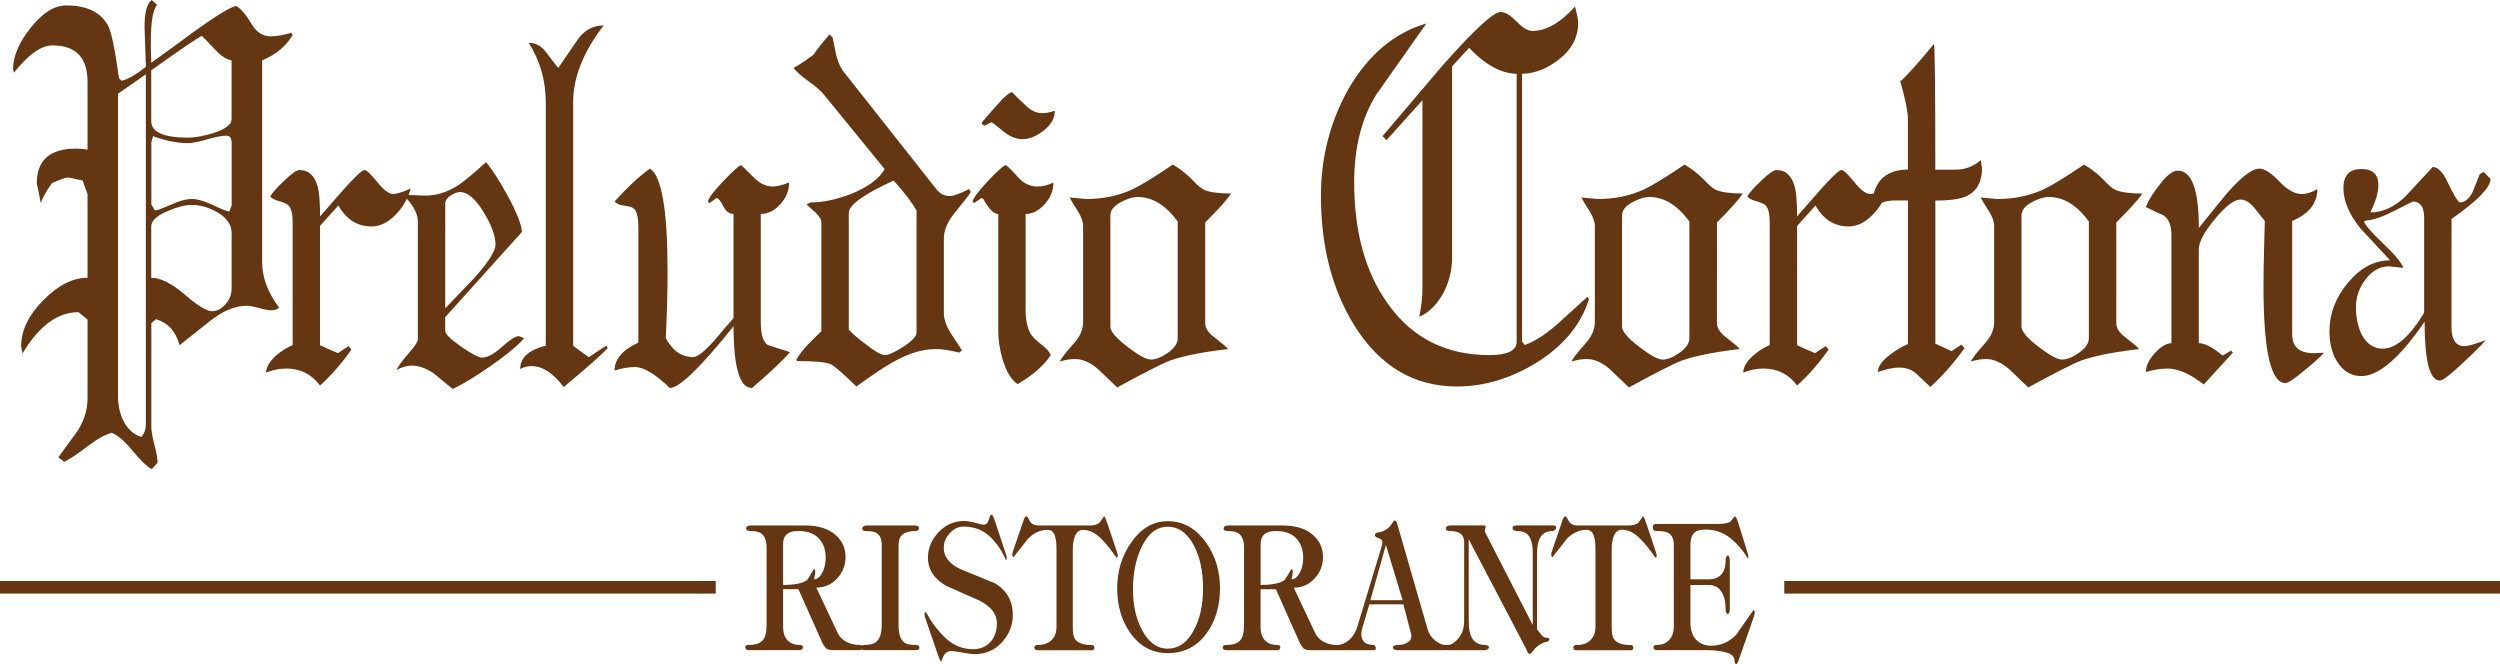
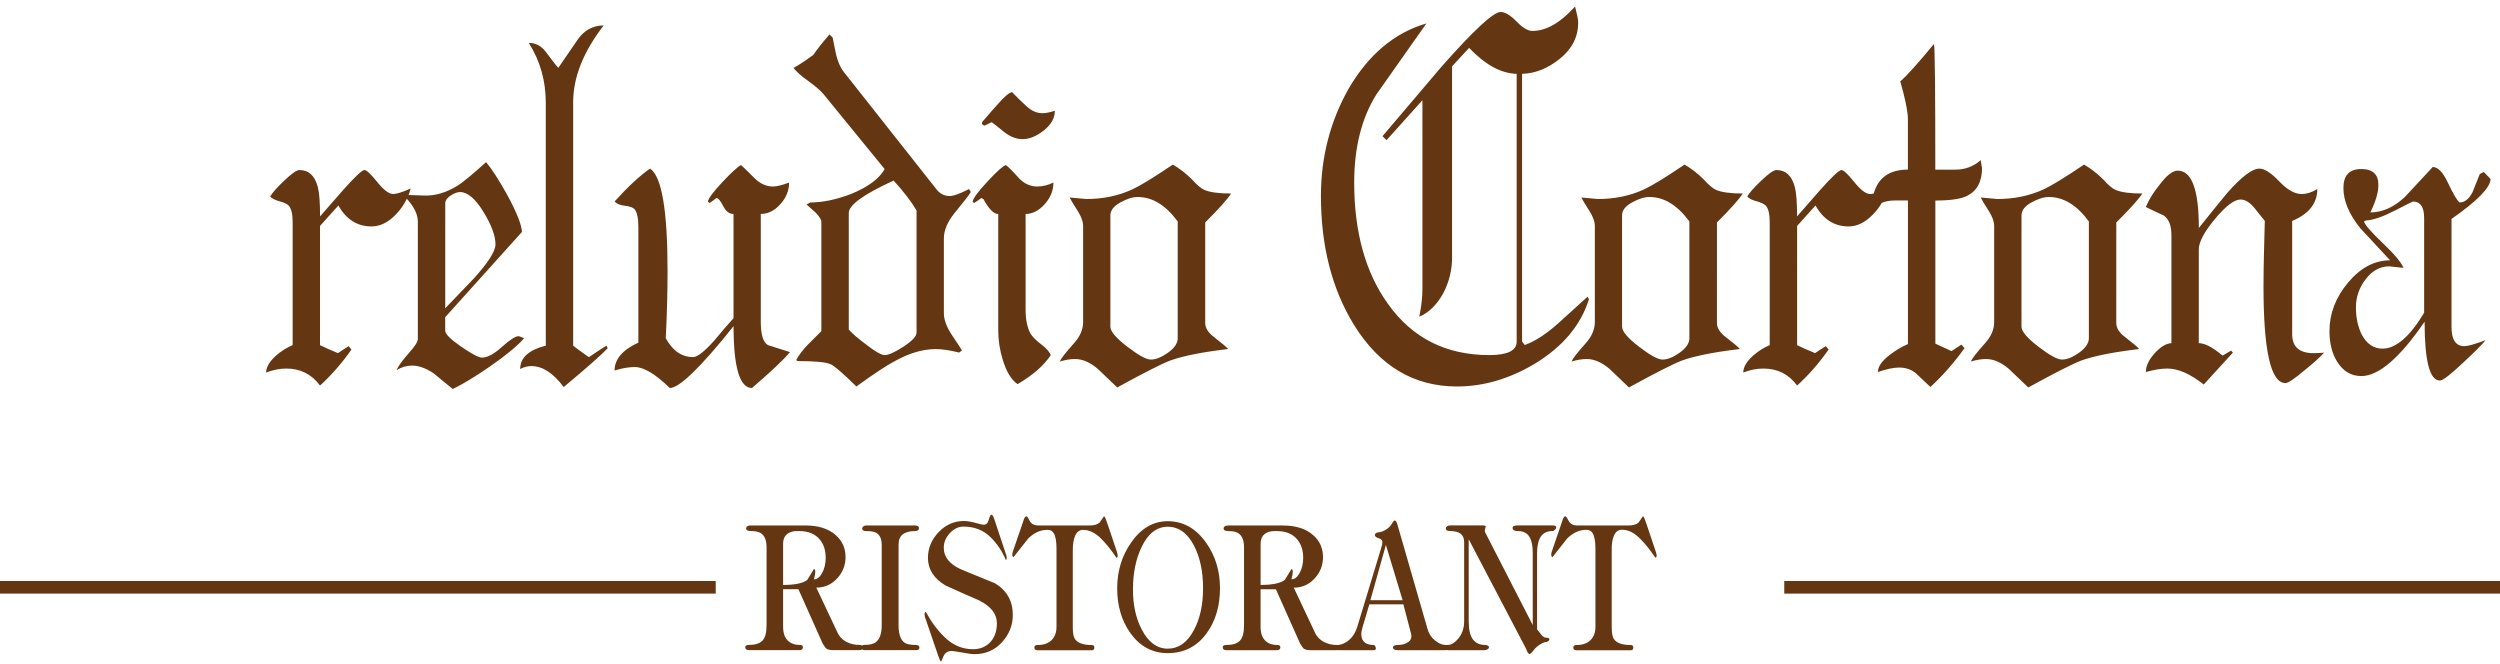
<svg xmlns="http://www.w3.org/2000/svg" version="1.1" id="Livello_1" x="0" y="0" viewBox="0 0 496.07 131.78" xml:space="preserve">
  <style>.st0{fill:#643612}</style>
  <path class="st0" d="M181.75 127.98c-1.09 0-1.86-.16-2.3-.48-.77-.57-1.15-1.71-1.15-3.44v-15.94c0-.96.28-1.66.83-2.09.56-.43 1.35-.65 2.39-.65.56 0 .83-.2.83-.59 0-.34-.28-.52-.83-.52h-9.66c-.21 0-.39.06-.55.18-.15.12-.23.26-.23.41 0 .35.26.52.78.52.92 0 1.58.11 1.98.33.75.42 1.12 1.22 1.12 2.4v15.94c0 1.73-.42 2.87-1.26 3.44-.46.32-1.21.48-2.24.48-.17 0-.28.05-.36.13-.13-.09-.33-.13-.59-.13-.9 0-1.72-.19-2.46-.56-.9-.45-1.54-1.12-1.92-2.01l-4.15-8.8c1.68 0 3.09-.64 4.22-1.92 1.05-1.18 1.58-2.56 1.58-4.14 0-1.75-.63-3.19-1.9-4.32-1.44-1.31-3.48-1.96-6.12-1.96h-10.75c-.63 0-.95.21-.95.63 0 .15.08.27.23.35.15.09.39.13.72.13.88 0 1.53.14 1.95.41.77.49 1.15 1.44 1.15 2.85v15.42c0 1.48-.27 2.5-.82 3.07-.55.57-1.44.85-2.69.85-.48 0-.72.15-.72.44 0 .39.24.59.72.59h10.06c.44 0 .66-.2.66-.59 0-.3-.22-.44-.66-.44-.79 0-1.45-.19-1.98-.56-.86-.59-1.29-1.61-1.29-3.07v-7.43h3.04l4.81 10.78c.35.56.57.88.66.95.29.24.73.36 1.33.36h5.28c.28 0 .49-.05.62-.14.08.09.18.14.33.14h10.29c.46 0 .69-.16.69-.48 0-.36-.23-.54-.69-.54zm-20.24-15.06c-.44.72-.88 1.43-1.32 2.15-.86.67-2.46 1-4.8 1v-8.18c0-1.4.71-2.22 2.13-2.47.13-.02.5-.04 1.09-.04 1.8 0 3.16.57 4.08 1.7.77.93 1.15 2.14 1.15 3.61 0 1.13-.23 2.12-.69 2.98-.46.86-1.01 1.29-1.64 1.29.17-.64.26-1.15.26-1.52 0-.34-.08-.52-.26-.52zM197.42 115.73c-2.2-.89-4.41-1.79-6.61-2.7-2.36-1.04-3.54-2.48-3.54-4.33 0-1.08.4-2.06 1.21-2.92s1.71-1.29 2.7-1.29c2.17 0 3.96.7 5.38 2.11 1.3 1.28 2.31 2.79 3.02 4.51.12 0 .17-.14.17-.41v-.18c0-.07-.01-.15-.03-.22l-2.39-7.18c-.21-.67-.42-1-.63-1-.13 0-.3.33-.49 1-.19.67-.53 1-1.01 1-.23 0-.64-.09-1.24-.26-1.11-.32-2-.48-2.67-.48-2.01 0-3.73.78-5.15 2.33-1.34 1.46-2.01 3.12-2.01 4.99 0 2.29 1.19 4.13 3.56 5.51 2.18.99 4.38 1.96 6.58 2.92 2.36 1.18 3.54 2.69 3.54 4.51 0 1.7-.5 3.02-1.49 3.96-.86.81-1.95 1.22-3.25 1.22-2.11 0-3.98-.79-5.61-2.37-1.48-1.43-2.72-3.11-3.74-5.03-.17 0-.26.16-.26.48 0 .12.02.28.06.48l2.62 7.65c.27.81.47 1.23.6 1.25.02 0 .18-.35.47-1.05.3-.7.82-1.05 1.57-1.05.4 0 1.4.15 2.99.44.65.12 1.18.18 1.58.18 2.2 0 4.02-.78 5.46-2.35 1.44-1.57 2.16-3.37 2.16-5.42.01-2.76-1.18-4.87-3.55-6.3zM221.79 110.26c0-.17-.06-.43-.17-.78l-1.75-5.21c-.31-.87-.48-1.35-.52-1.45-.12-.25-.21-.37-.29-.37-.31.42-.6.84-.89 1.26-.42.37-1.08.56-1.98.56H206.1c-.88 0-1.47-.3-1.77-.91-.3-.61-.51-.91-.65-.91-.25 0-.46.32-.63.96l-1.98 5.78c-.13.32-.2.59-.2.82 0 .35.09.52.26.52.98-1.24 1.96-2.48 2.93-3.72 1.17-1.12 2.42-1.68 3.77-1.68.57 0 1 .22 1.26.67.36.59.55 1.62.55 3.07v15.49c0 1.14-.33 2.03-.99 2.67-.66.64-1.59.96-2.77.96-.42 0-.63.17-.63.52s.21.52.63.52h10.75c.34 0 .52-.17.52-.52s-.17-.52-.52-.52c-1.74 0-2.88-.43-3.39-1.29-.25-.42-.37-1.2-.37-2.33v-15.16c0-1.08.12-1.97.37-2.66.34-.94.9-1.41 1.67-1.41 1.25 0 2.45.59 3.62 1.78 1.05 1.06 2.05 2.31 2.99 3.74.18-.03.27-.15.27-.4zM231.71 103.42c-2.89 0-5.33 1.43-7.3 4.29-1.82 2.64-2.73 5.65-2.73 9.02 0 3.43.85 6.36 2.56 8.8 1.9 2.71 4.39 4.07 7.47 4.07 3.24 0 5.82-1.32 7.73-3.96 1.76-2.42 2.64-5.39 2.64-8.91 0-3.48-.94-6.52-2.82-9.13-2-2.79-4.52-4.18-7.55-4.18zm5.2 21.6c-1.3 2.46-3.04 3.69-5.2 3.69-2.11 0-3.81-1.24-5.12-3.73-1.19-2.24-1.78-4.91-1.78-8.01 0-3.25.58-6.07 1.73-8.46 1.28-2.66 3.01-3.99 5.17-3.99 2.2 0 3.96 1.28 5.26 3.84 1.17 2.29 1.75 5.08 1.75 8.38 0 3.26-.6 6.02-1.81 8.28zM306.76 126.53c-.29 0-.58-.18-.88-.54-.3-.36-.59-.72-.88-1.09v-15.13c0-1.18.16-2.13.49-2.85.48-1.04 1.34-1.55 2.59-1.55.17 0 .33-.09.49-.26.15-.17.23-.33.23-.48 0-.25-.24-.37-.72-.37h-6.99c-.63 0-.95.16-.95.48 0 .42.32.63.95.63.88 0 1.55.22 2.01.67.69.67 1.04 1.91 1.04 3.73v14.26l-9.45-18.41c-.08-.15-.09-.34-.03-.57.06-.23.11-.43.16-.61-.02-.02-.04-.05-.06-.07-.1-.07-.24-.11-.43-.11h-6.61c-.23 0-.43.06-.59.18-.16.12-.24.26-.24.41 0 .35.28.52.83.52.94 0 1.64.18 2.11.54.47.36.7.91.7 1.65v15.68c0 1.46-.43 2.66-1.29 3.62-.67.74-1.31 1.11-1.93 1.11-.08 0-.15.01-.22.02-.09-.01-.18-.02-.3-.02-.65 0-1.34-.3-2.05-.89-.72-.59-1.2-1.32-1.45-2.18l-5.89-20.42c-.08-.27-.13-.47-.17-.6-.13-.4-.29-.6-.46-.6-.13 0-.29.15-.46.45-.31.59-.79 1.08-1.44 1.45-.54.3-1.01.45-1.41.45-.44.1-.66.28-.66.54 0 .13.08.25.23.38.15.13.3.19.43.19.38.15.62.28.72.4.08.1.12.25.12.47 0 .24-.07.58-.2 1.02l-4.77 15.72c-.38 1.23-1 2.17-1.84 2.81-.58.44-1.17.71-1.8.8-.08.01-.15.03-.22.04-.07-.01-.14-.02-.22-.02-.9 0-1.72-.19-2.46-.56-.9-.45-1.54-1.12-1.92-2.01l-4.15-8.8c1.68 0 3.09-.64 4.22-1.92 1.05-1.18 1.58-2.56 1.58-4.14 0-1.75-.63-3.19-1.9-4.32-1.44-1.31-3.48-1.96-6.12-1.96h-10.75c-.63 0-.95.21-.95.63 0 .15.08.27.23.35.15.09.39.13.72.13.88 0 1.53.14 1.95.41.77.49 1.15 1.44 1.15 2.85v15.42c0 1.48-.27 2.5-.82 3.07-.55.57-1.44.85-2.69.85-.48 0-.72.15-.72.44 0 .39.24.59.72.59h10.06c.44 0 .66-.2.66-.59 0-.3-.22-.44-.66-.44-.79 0-1.45-.19-1.98-.56-.86-.59-1.29-1.61-1.29-3.07v-7.43h3.04l4.81 10.78c.35.56.57.88.66.95.29.24.73.36 1.33.36h5.28c.07 0 .12-.01.18-.02.04 0 .07.02.1.02h7.04c.38 0 .52-.2.4-.59-.12-.3-.25-.44-.4-.44-.71 0-1.28-.15-1.7-.44-.5-.37-.75-.92-.75-1.66 0-.42.09-.92.27-1.51l1.32-4.45h6.76l1.52 5.81c.05.12.07.28.07.48 0 .64-.35 1.12-1.06 1.44-.48.22-1.02.33-1.61.33-.61 0-.94.15-.98.44-.04.39.29.59.98.59h9.4c.11 0 .2-.01.28-.03.07.01.14.03.23.03h7.36c.54-.11.8-.3.8-.59 0-.11-.09-.22-.26-.31s-.35-.14-.55-.14c-1.04 0-1.83-.37-2.39-1.11-.56-.74-.83-1.95-.83-3.62V107l11.38 21.71c.25.71.48 1.06.69 1.06.15 0 .42-.24.79-.72.37-.48.82-.88 1.34-1.2.52-.32.96-.48 1.32-.48.33-.15.49-.31.49-.48.04-.23-.2-.36-.68-.36zm-50.5-13.61c-.44.72-.88 1.43-1.32 2.15-.86.67-2.46 1-4.8 1v-8.18c0-1.4.71-2.22 2.13-2.47.13-.02.5-.04 1.09-.04 1.8 0 3.16.57 4.08 1.7.77.93 1.15 2.14 1.15 3.61 0 1.13-.23 2.12-.69 2.98-.46.86-1.01 1.29-1.64 1.29.17-.64.26-1.15.26-1.52 0-.34-.09-.52-.26-.52zm15.66 6.18l3.08-10.97 3.32 10.97h-6.4z" />
  <path class="st0" d="M320.16 106.52c.34-.94.9-1.41 1.67-1.41 1.25 0 2.45.59 3.62 1.78 1.05 1.06 2.05 2.31 2.99 3.74.19 0 .29-.12.29-.37 0-.17-.06-.43-.17-.78l-1.75-5.21c-.31-.87-.48-1.35-.52-1.45-.12-.25-.21-.37-.29-.37-.31.42-.6.84-.89 1.26-.42.37-1.08.56-1.98.56h-10.09c-.88 0-1.47-.3-1.77-.91-.3-.61-.51-.91-.65-.91-.25 0-.46.32-.63.96l-1.98 5.78c-.13.32-.2.59-.2.82 0 .35.09.52.26.52.98-1.24 1.96-2.48 2.93-3.72 1.17-1.12 2.42-1.68 3.77-1.68.57 0 1 .22 1.26.67.36.59.55 1.62.55 3.07v15.49c0 1.14-.33 2.03-.99 2.67-.66.64-1.59.96-2.77.96-.42 0-.63.17-.63.52s.21.52.63.52h10.75c.34 0 .52-.17.52-.52s-.17-.52-.52-.52c-1.74 0-2.88-.43-3.39-1.29-.25-.42-.37-1.2-.37-2.33v-15.16c-.03-1.11.1-2 .35-2.69z" />
-   <path class="st0" d="M347.93 121.06c-1.13 1.63-2.26 3.24-3.39 4.85-1.4 1.48-3.08 2.22-5.03 2.22-1.19 0-2.17-.39-2.93-1.18-.77-.79-1.15-1.92-1.15-3.4v-7.47h3.68c1.05 0 1.87.43 2.44 1.29.58.86.86 2.01.86 3.44 0 .67.14 1 .43 1 .27 0 .4-.33.4-1v-9.36c0-.81-.13-1.22-.4-1.22-.1 0-.19.1-.29.31-.1.21-.14.41-.14.61 0 1.31-.3 2.27-.89 2.88-.59.62-1.4.92-2.41.92h-3.68v-6.84c0-1.18.29-2.01.86-2.48.44-.37 1.16-.55 2.16-.55 1.9 0 3.57.6 5.03 1.81 1.34 1.11 2.45 2.42 3.33 3.92.02-.02.04-.05.06-.07.04-.05.06-.11.06-.19 0-.25-.05-.5-.14-.78l-1.98-6.36c-.23-.64-.42-.96-.58-.96-.31.37-.6.73-.89 1.07-.46.3-1.28.44-2.47.44h-12.22c-.46 0-.69.22-.69.67 0 .49.23.74.69.74 1.09 0 1.86.11 2.3.33.79.39 1.18 1.2 1.18 2.4v16.24c0 1.16-.33 2.07-1.01 2.74-.59.59-1.36.89-2.3.89-.48 0-.72.17-.72.52 0 .15.06.27.17.37s.3.15.55.15h10.06c.75 0 1.54.06 2.39.19 1.93.27 2.9.87 2.9 1.79 0 .2.05.41.14.64.04.1.08.15.11.15.12 0 .22-.07.32-.2.1-.14.18-.33.26-.58l3.08-8.82c.08-.27.12-.51.12-.7-.01-.28-.1-.42-.27-.42zM10.42 9.01c4.63 0 6.95 2.41 6.95 7.22v13.46c-.77-.13-1.54-.2-2.32-.2-5.17 0-7.75 2.31-7.75 6.93 0-.07.27 1.22.8 3.86.42-1.19 1.16-2.51 2.23-3.96 1.66-.72 2.67-1.09 3.03-1.09s1.37.2 3.03.59l.98 2.67v16.62c-2.91 0-5.83 1.48-8.77 4.45-2.94 2.97-4.41 6.04-4.41 9.2l.27 1.39c3.26-5.48 6.98-8.21 11.13-8.21l1.78 1.48v15.74c0 2.11-.65 4.22-1.96 6.33-1.25 1.71-2.52 3.46-3.83 5.25l1.16.89c1.01-.46 2.55-1.48 4.63-3.07 1.9-1.45 3.5-2.34 4.81-2.67 1.19.46 2.57 1.65 4.14 3.56 1.57 1.91 2.83 3.13 3.79 3.66l1.16-1.29c0-.79-.21-1.98-.62-3.56-.42-1.58-.62-2.81-.62-3.66V64.13l.89-.79c2.37.66 3.95 2.38 4.72 5.15 2.08-1.65 4.16-3.3 6.23-4.95 2.49-1.91 4.84-2.87 7.04-2.87.59 0 1.43.15 2.49.45 1.07.3 1.9.45 2.49.45.53 0 1.04-.16 1.51-.5-2.26-3.03-3.38-6.04-3.38-9v-40.1c2.73-1.12 4.75-2.8 6.06-5.05l-.27-.4c-1.66.46-3.03.69-4.1.69-1.54 0-2.79-.79-3.74-2.38-1.13-1.91-2.17-3.13-3.12-3.66-1.19.26-3.95 1.95-8.28 5.05-2.85 2.11-5.7 4.19-8.55 6.24-.06-1.19-.09-2.54-.09-4.06 0-4.09.42-6.56 1.25-7.42L30.1 0c-.95.73-1.42 2.51-1.42 5.34 0 .46.09 3.1.27 7.92-1.9 1.52-3.5 2.44-4.81 2.77l-.53-.5c-.77-5.61-1.48-9.07-2.14-10.39-1.43-2.71-4.22-4.06-8.37-4.06-2.32 0-4.65 1.47-6.99 4.4-2.35 2.94-3.52 5.69-3.52 8.26l.18.69c2.84-3.61 5.39-5.42 7.65-5.42zm19.59 4.94c6.11-4.35 9.47-6.63 10.06-6.83.89.92 1.81 1.88 2.76 2.87 1.13 1.19 2.17 1.85 3.12 1.98v11.68c0 1.06-1.22 1.98-3.65 2.77-1.96.59-3.62.89-4.99.89-4.87 0-7.3-1.09-7.3-3.27V13.95zm0 14.35l.36-1.29c2.43.92 4.75 1.39 6.95 1.39.83 0 2.09-.25 3.79-.74 1.69-.5 2.95-.74 3.79-.74.71 0 1.07.49 1.07 1.48v12.37l-.45 1.19c-.42 0-1.48-.41-3.21-1.24-1.72-.82-3.15-1.24-4.27-1.24-1.07 0-2.45.38-4.14 1.14-1.69.76-2.75 1.14-3.16 1.14l-.71-1.19V28.3zm0 16.63c0-1.12 1.1-2.14 3.3-3.07 1.84-.79 3.41-1.19 4.72-1.19 1.66 0 3.32.46 4.99 1.39 1.96 1.12 2.94 2.51 2.94 4.16V57.3c0 1.12-.4 2.14-1.2 3.07-.8.92-1.71 1.39-2.72 1.39-1.01 0-2.81-1.1-5.39-3.32-2.58-2.21-4.8-3.32-6.64-3.32V44.93zM23.42 18.6l5.52-3.86v69.47c0 .99-.3 1.81-.89 2.47-1.48-.4-2.67-1.45-3.56-3.17-.71-1.45-1.07-3.07-1.07-4.85V18.6z" />
  <path class="st0" d="M53.61 38.99c.36.4.96.71 1.83.94.86.23 1.47.51 1.83.84.53.59.8 1.68.8 3.27v24.44c-1.13.46-2.23 1.16-3.3 2.08-1.31 1.19-1.96 2.31-1.96 3.36 1.37-.53 2.7-.79 4.01-.79 2.79 0 5.02 1.12 6.68 3.37 2.26-2.05 4.33-4.42 6.23-7.13l-.53-.69c-.95.59-1.66 1.06-2.14 1.39-1.6-.66-2.79-1.19-3.56-1.58V44.83l3.65-4.06c1.54 2.77 3.74 4.16 6.59 4.16 1.66 0 3.25-.78 4.77-2.33.96-.98 1.68-2.04 2.22-3.16 1.45 1.62 2.18 3.12 2.18 4.5v23.35c0 .53-.62 1.48-1.87 2.87-1.37 1.58-2.14 2.67-2.32 3.27.95-.59 1.96-.89 3.03-.89 1.37 0 2.82.53 4.36 1.58 1.25 1.05 2.49 2.08 3.74 3.07 2.14-1.06 4.63-2.57 7.48-4.55 3.21-2.24 5.43-4.09 6.68-5.54l-1.07-.4c-.65 0-1.77.71-3.34 2.13-1.57 1.42-2.89 2.13-3.96 2.13-.65 0-2.03-.73-4.14-2.18-2.11-1.45-3.16-2.51-3.16-3.17v-2.67l15.23-16.92c-.06-1.38-1.01-3.79-2.85-7.22-1.72-3.1-3.15-5.31-4.27-6.63-2.55 2.31-4.42 3.86-5.61 4.65-2.26 1.39-4.45 2.05-6.59 1.98l-3.12-.1-.08.06c.17-.44.32-.89.44-1.35-1.66.73-2.82 1.09-3.47 1.09-.83 0-1.89-.79-3.16-2.38-1.28-1.58-2.12-2.38-2.54-2.38-.48 0-1.93 1.37-4.36 4.11-1.48 1.7-2.97 3.4-4.45 5.09 0-2.77-.15-4.72-.45-5.84-.59-2.24-1.81-3.36-3.65-3.36-.53 0-1.53.69-2.98 2.08-1.47 1.39-2.4 2.45-2.82 3.17zm34.74 1.39c0-.59.36-1.12 1.07-1.58.71-.46 1.34-.69 1.87-.69 1.48 0 3.03 1.3 4.63 3.91 1.6 2.61 2.4 4.77 2.4 6.48 0 1.32-1.42 3.56-4.27 6.73l-5.7 5.94V40.38z" />
  <path class="st0" d="M103.22 73.23c.71-.4 1.45-.59 2.23-.59 2.2 0 4.33 1.38 6.41 4.16 4.81-4.02 7.72-6.6 8.73-7.72l-.27-.49c-1.54.99-2.7 1.75-3.47 2.28-1.43-.99-2.46-1.75-3.12-2.28v-48.3c0-4.95 2.02-10.03 6.06-15.24-2.14 0-3.86.94-5.17 2.82s-2.58 3.74-3.83 5.59c-.18-.13-1.01-1.19-2.49-3.17-.89-1.19-2.02-1.78-3.38-1.78 2.26 3.56 3.38 7.52 3.38 11.88v48.19c-3.39.86-5.08 2.41-5.08 4.65zM156.75 69.87c-1.49-.46-2.94-.92-4.36-1.39-.95-.53-1.43-2.08-1.43-4.65V42.45c1.43 0 2.72-.64 3.88-1.93 1.16-1.29 1.74-2.72 1.74-4.3-1.37.53-2.44.79-3.21.79-1.25 0-2.41-.5-3.47-1.48-1.72-1.71-2.67-2.64-2.85-2.77-.59.26-1.8 1.35-3.61 3.27-1.81 1.92-2.81 3.23-2.98 3.96l.36.3 1.34-.99c.36 0 .8.53 1.34 1.58.54 1.06 1.22 1.58 2.05 1.58v20.68c-1.31 1.45-2.58 2.94-3.83 4.45-1.96 2.18-3.35 3.27-4.19 3.27-2.26 0-4.07-1.25-5.43-3.76.24-4.55.36-9.01.36-13.36 0-12.01-1.16-18.77-3.47-20.29-2.08 1.45-4.42 3.63-7.04 6.53.41.46 1.08.74 2 .84.92.1 1.56.31 1.92.64.53.59.8 1.78.8 3.56v22.96c-3.15 1.45-4.72 3.3-4.72 5.54 1.48-.46 2.82-.69 4.01-.69 1.78 0 4.1 1.39 6.95 4.16 1.9 0 6.12-4.09 12.65-12.27 0 8.18 1.22 12.27 3.65 12.27 3.77-3.23 6.29-5.61 7.54-7.12zM189.34 42.36c1.9-2.31 3-3.73 3.3-4.26l-.36-.59c-1.78.92-3.06 1.39-3.83 1.39-1.07 0-1.96-.46-2.67-1.39l-18.44-23.35c-.59-.79-1.07-1.88-1.42-3.27-.24-1.12-.48-2.28-.71-3.46l-.62-.59c-1.49 1.72-2.55 3.07-3.21 4.06-1.72 1.25-3.03 2.11-3.92 2.57.53.73 1.51 1.6 2.94 2.62s2.43 1.9 3.03 2.62l12.11 14.84c-1.07 1.91-3.3 3.56-6.68 4.95-2.97 1.12-5.67 1.68-8.11 1.68l-.71.4c.59.53 1.19 1.06 1.78 1.58.77.79 1.16 1.42 1.16 1.88v21.67c-.12.13-1.01 1.02-2.67 2.67-1.07 1.12-1.84 2.14-2.32 3.07l.27.2c3.38 0 5.55.2 6.5.59.77.33 2.49 1.81 5.17 4.45 3.56-2.57 6.06-4.22 7.48-4.95 2.91-1.65 5.67-2.47 8.28-2.47 1.25 0 2.79.23 4.63.69l.54-.4c-.06-.2-.8-1.35-2.23-3.46-.89-1.45-1.34-2.77-1.34-3.96V47.3c.01-1.58.69-3.23 2.05-4.94zm-7.48 23.65c0 .73-.86 1.65-2.58 2.77-1.72 1.12-2.97 1.68-3.74 1.68-.65 0-1.87-.69-3.65-2.08-1.6-1.19-2.76-2.18-3.47-2.97V42.26c0-1.58 2.97-3.73 8.91-6.43 2.08 2.31 3.59 4.29 4.54 5.94v24.24zM207.29 40.52c1.16-1.29 1.74-2.72 1.74-4.3-1.07.53-2.14.79-3.21.79-1.31 0-2.46-.5-3.47-1.48-1.42-1.58-2.35-2.51-2.76-2.77-.53.13-1.74 1.21-3.61 3.22-1.87 2.01-2.87 3.35-2.98 4.01l.27.3c.65-.4 1.13-.73 1.42-.99l.45.2c1.07 1.98 2.05 2.97 2.94 2.97v23.06c0 1.98.3 3.93.89 5.84.71 2.38 1.69 3.99 2.94 4.85 2.97-1.72 5.17-3.63 6.59-5.74-.24-.66-.86-1.37-1.87-2.13-1.01-.76-1.72-1.47-2.14-2.13-.65-1.19-.98-2.77-.98-4.75v-19c1.36-.02 2.62-.66 3.78-1.95zM206.8 22.46c-1.07 0-2.09-.45-3.07-1.34s-1.95-1.83-2.89-2.82c-.53 0-1.54.86-3.03 2.57-1.01 1.12-1.99 2.24-2.94 3.37v.4l.45.3 1.43-.69c.18.07.92.64 2.23 1.73 1.3 1.09 2.61 1.63 3.92 1.63 1.37 0 2.77-.58 4.23-1.73 1.45-1.15 2.18-2.46 2.18-3.91-.97.33-1.8.49-2.51.49zM244.29 38.4c-2.38 0-4.13-.23-5.25-.69-.65-.26-1.48-.96-2.49-2.08-1.19-1.19-2.46-2.18-3.83-2.97-3.8 2.57-6.5 4.22-8.1 4.95-2.73 1.25-5.76 1.88-9.08 1.88-.18 0-1.28-.1-3.29-.3.18.4.71 1.29 1.6 2.67.71 1.12 1.07 2.11 1.07 2.97v19.1c0 1.45-.62 2.87-1.87 4.25-1.6 1.78-2.52 2.97-2.76 3.56 1.07-.33 2.08-.5 3.03-.5 1.48 0 3 .66 4.54 1.98 1.31 1.25 2.58 2.47 3.83 3.66 5.28-2.9 8.79-4.68 10.51-5.34 2.55-.92 6.38-1.68 11.49-2.28-.24-.33-1.13-1.09-2.67-2.28-1.25-.92-1.87-1.88-1.87-2.87V44.14c2.65-2.64 4.37-4.56 5.14-5.74zM233.7 67.1c0 .99-.64 1.95-1.92 2.87-1.28.92-2.42 1.38-3.43 1.38-.89 0-2.45-.86-4.68-2.57-2.23-1.71-3.34-3.03-3.34-3.96V42.75c0-.99.65-1.85 1.96-2.57 1.31-.73 2.46-1.09 3.47-1.09 2.91 0 5.55 1.62 7.93 4.85V67.1zM283.04 4.65c-6.35 1.85-11.52 6.2-15.5 13.06-3.62 6.47-5.43 13.53-5.43 21.18 0 9.96 2.2 18.51 6.59 25.63 5.05 8.12 11.85 12.17 20.4 12.17 5.28 0 10.45-1.52 15.5-4.55 5.52-3.37 9.08-7.62 10.69-12.77l-.27-.5-5.88 5.34c-2.38 2.11-4.57 3.53-6.59 4.25l-.53-.69V14.65c2.61-.07 5.12-1.07 7.53-3.02s3.61-4.34 3.61-7.17c0-.53-.21-1.58-.62-3.17-2.91 3.23-5.73 4.85-8.46 4.85-.89 0-1.95-.63-3.16-1.88-1.22-1.25-2.27-1.88-3.16-1.88-1.42 0-5.31 3.6-11.67 10.79-3.92 4.62-7.84 9.24-11.76 13.85l.8.79 7.12-7.92V57.3c0 1.65-.21 3.5-.62 5.54 1.9-.79 3.5-2.38 4.81-4.75 1.13-2.24 1.69-4.55 1.69-6.93v-38l3.38-3.66c3.21 3.36 6.35 5.08 9.44 5.15v53.14c0 1.78-1.81 2.67-5.43 2.67-8.61 0-15.32-3.4-20.13-10.19-4.45-6.2-6.68-14.22-6.68-24.05 0-6.93 1.46-12.73 4.36-17.42 3.32-4.68 6.64-9.4 9.97-14.15z" />
  <path class="st0" d="M345.83 38.4c-2.38 0-4.13-.23-5.25-.69-.65-.26-1.48-.96-2.49-2.08-1.19-1.19-2.46-2.18-3.83-2.97-3.8 2.57-6.5 4.22-8.1 4.95-2.73 1.25-5.76 1.88-9.08 1.88-.18 0-1.28-.1-3.29-.3.18.4.71 1.29 1.6 2.67.71 1.12 1.07 2.11 1.07 2.97v19.1c0 1.45-.62 2.87-1.87 4.25-1.6 1.78-2.52 2.97-2.76 3.56 1.07-.33 2.08-.5 3.03-.5 1.48 0 3 .66 4.54 1.98 1.31 1.25 2.58 2.47 3.83 3.66 5.28-2.9 8.79-4.68 10.51-5.34 2.55-.92 6.38-1.68 11.49-2.28-.24-.33-1.13-1.09-2.67-2.28-1.25-.92-1.87-1.88-1.87-2.87V44.14c2.64-2.64 4.36-4.56 5.14-5.74zm-10.6 28.7c0 .99-.64 1.95-1.92 2.87-1.28.92-2.42 1.38-3.43 1.38-.89 0-2.45-.86-4.68-2.57-2.23-1.71-3.34-3.03-3.34-3.96V42.75c0-.99.65-1.85 1.96-2.57 1.31-.73 2.46-1.09 3.47-1.09 2.91 0 5.55 1.62 7.93 4.85V67.1zM356.6 76.5c2.26-2.05 4.33-4.42 6.24-7.13l-.54-.69c-.95.59-1.66 1.06-2.14 1.39-1.6-.66-2.79-1.19-3.56-1.58V44.83l3.65-4.06c1.54 2.77 3.74 4.16 6.59 4.16 1.66 0 3.25-.78 4.76-2.33.73-.74 1.33-1.53 1.81-2.36.73-.3 1.59-.46 2.6-.46h2.58v28.49c-1.25.53-2.46 1.26-3.65 2.18-1.54 1.19-2.32 2.32-2.32 3.37 1.72-.59 3.12-.89 4.19-.89 1.42 0 2.6.43 3.52 1.29.92.86 1.83 1.71 2.72 2.57 2.49-2.31 4.75-4.88 6.77-7.72l-.62-.69-1.96 1.29c-2.02-.92-3.09-1.42-3.21-1.48v-28.4c2.91 0 4.99-.3 6.23-.89 2.02-.99 3.03-2.84 3.03-5.54l-.27-1.58c-1.42 1.25-3.09 1.88-4.99 1.88h-4.01c0-16.16-.09-24.48-.27-24.94-3.21 3.89-5.43 6.37-6.68 7.42 1.01 3.56 1.51 6.04 1.51 7.42v10.09c-3.63 0-5.89 1.59-6.78 4.75-.27.06-.51.1-.7.1-.83 0-1.89-.79-3.16-2.38-1.28-1.58-2.12-2.38-2.54-2.38-.48 0-1.93 1.37-4.36 4.11-1.49 1.7-2.97 3.4-4.45 5.09 0-2.77-.15-4.72-.45-5.84-.59-2.24-1.81-3.36-3.65-3.36-.53 0-1.53.69-2.98 2.08-1.46 1.38-2.39 2.44-2.81 3.17.36.4.96.71 1.83.94.86.23 1.47.51 1.83.84.54.59.8 1.68.8 3.27v24.44c-1.13.46-2.23 1.16-3.29 2.08-1.31 1.19-1.96 2.31-1.96 3.36 1.37-.53 2.7-.79 4.01-.79 2.79 0 5.02 1.12 6.68 3.37zM396.32 39.49c-.18 0-1.28-.1-3.29-.3.18.4.71 1.29 1.6 2.67.71 1.12 1.07 2.11 1.07 2.97v19.1c0 1.45-.62 2.87-1.87 4.25-1.6 1.78-2.52 2.97-2.76 3.56 1.07-.33 2.08-.5 3.03-.5 1.48 0 3 .66 4.54 1.98 1.31 1.25 2.58 2.47 3.83 3.66 5.28-2.9 8.79-4.68 10.51-5.34 2.55-.92 6.38-1.68 11.49-2.28-.24-.33-1.13-1.09-2.67-2.28-1.25-.92-1.87-1.88-1.87-2.87V44.14c2.67-2.64 4.39-4.55 5.17-5.74-2.38 0-4.13-.23-5.25-.69-.65-.26-1.48-.96-2.49-2.08-1.19-1.19-2.46-2.18-3.83-2.97-3.8 2.57-6.5 4.22-8.1 4.95-2.75 1.25-5.78 1.88-9.11 1.88zm18.17 4.45V67.1c0 .99-.64 1.95-1.92 2.87-1.28.92-2.42 1.38-3.43 1.38-.89 0-2.45-.86-4.68-2.57-2.23-1.71-3.34-3.03-3.34-3.96V42.75c0-.99.65-1.85 1.96-2.57 1.31-.73 2.46-1.09 3.47-1.09 2.93 0 5.57 1.62 7.94 4.85zM427.54 70.11c-1.16 1.29-1.74 2.52-1.74 3.71 1.6-.46 3.03-.69 4.27-.69 2.14 0 4.54 1.05 7.21 3.17l5.79-6.33-.36-.4-1.69.99c-1.96-1.65-3.53-2.47-4.72-2.47v-18.6c0-1.45 1.07-3.46 3.21-6.04 2.14-2.57 3.83-3.86 5.08-3.86.89 0 1.78.53 2.67 1.58 1.31 1.65 2.02 2.54 2.14 2.67 0 .2-.04 1.85-.13 4.95s-.13 5.77-.13 8.02c0 12.8 1.45 19.2 4.36 19.2.54 0 1.81-.86 3.83-2.57 1.72-1.38 3-2.54 3.83-3.46-.83.07-1.51.1-2.05.1-2.85 0-4.28-1.25-4.28-3.76V43.84c3.33-1.39 4.99-3.5 4.99-6.33-1.07.66-2.11.99-3.12.99-1.37 0-2.85-.84-4.45-2.52-1.6-1.68-2.91-2.52-3.92-2.52-1.43 0-3.56 1.62-6.41 4.85-1.9 2.31-3.77 4.62-5.61 6.93 0-7.59-1.4-11.38-4.19-11.38-1.01 0-2.23.96-3.65 2.87-1.19 1.45-2.08 2.9-2.67 4.35 2.32 1.12 3.5 1.68 3.56 1.68 1.01.73 1.51 2.01 1.51 3.86v21.47c-1.06.06-2.17.74-3.33 2.02zM465.93 56.06c-2.46 2.94-3.7 6.15-3.7 9.65 0 2.38.5 4.39 1.51 6.04 1.19 1.91 2.79 2.87 4.81 2.87 3.44 0 7.63-3.59 12.56-10.79 0 7.79 1.01 11.68 3.03 11.68.59 0 2.14-1.19 4.63-3.56 2.08-1.91 3.56-3.4 4.45-4.45-2.14.79-3.53 1.19-4.19 1.19-1.72 0-2.58-1.25-2.58-3.76V43.44c5.11-3.56 7.69-6.2 7.75-7.92l-1.34-1.39-.8.4c-.48 1.19-.95 2.38-1.42 3.56-.71 1.39-1.57 2.08-2.58 2.08-.48-.33-1.28-1.68-2.4-4.06-.95-1.98-1.93-2.97-2.94-2.97l-5.52 5.94c-2.2 2.05-4.48 3.07-6.86 3.07 1.07-2.18 1.6-3.99 1.6-5.44 0-2.11-1.13-3.17-3.38-3.17-2.38 0-3.56 1.25-3.56 3.76 0 2.57 1.13 5.25 3.38 8.02l5.88 6.33c-3.09.01-5.87 1.48-8.33 4.41zm3.51-.69c1.31-1.68 2.85-2.52 4.63-2.52.12 0 1.07.1 2.85.3-.42-1.05-1.78-2.69-4.1-4.9-2.32-2.21-3.56-3.64-3.74-4.3l.36-.2c1.42-.07 3.32-.71 5.7-1.93 2.37-1.22 3.59-1.83 3.65-1.83 1.48 0 2.23 1.09 2.23 3.27v18.8c-2.85 4.75-5.61 7.12-8.28 7.12-1.72 0-3.09-.92-4.1-2.77-.77-1.58-1.16-3.4-1.16-5.44.01-2.05.66-3.92 1.96-5.6zM0 115.29h142.02v2.5H0zM354.05 115.29h142.02v2.5H354.05z" />
</svg>